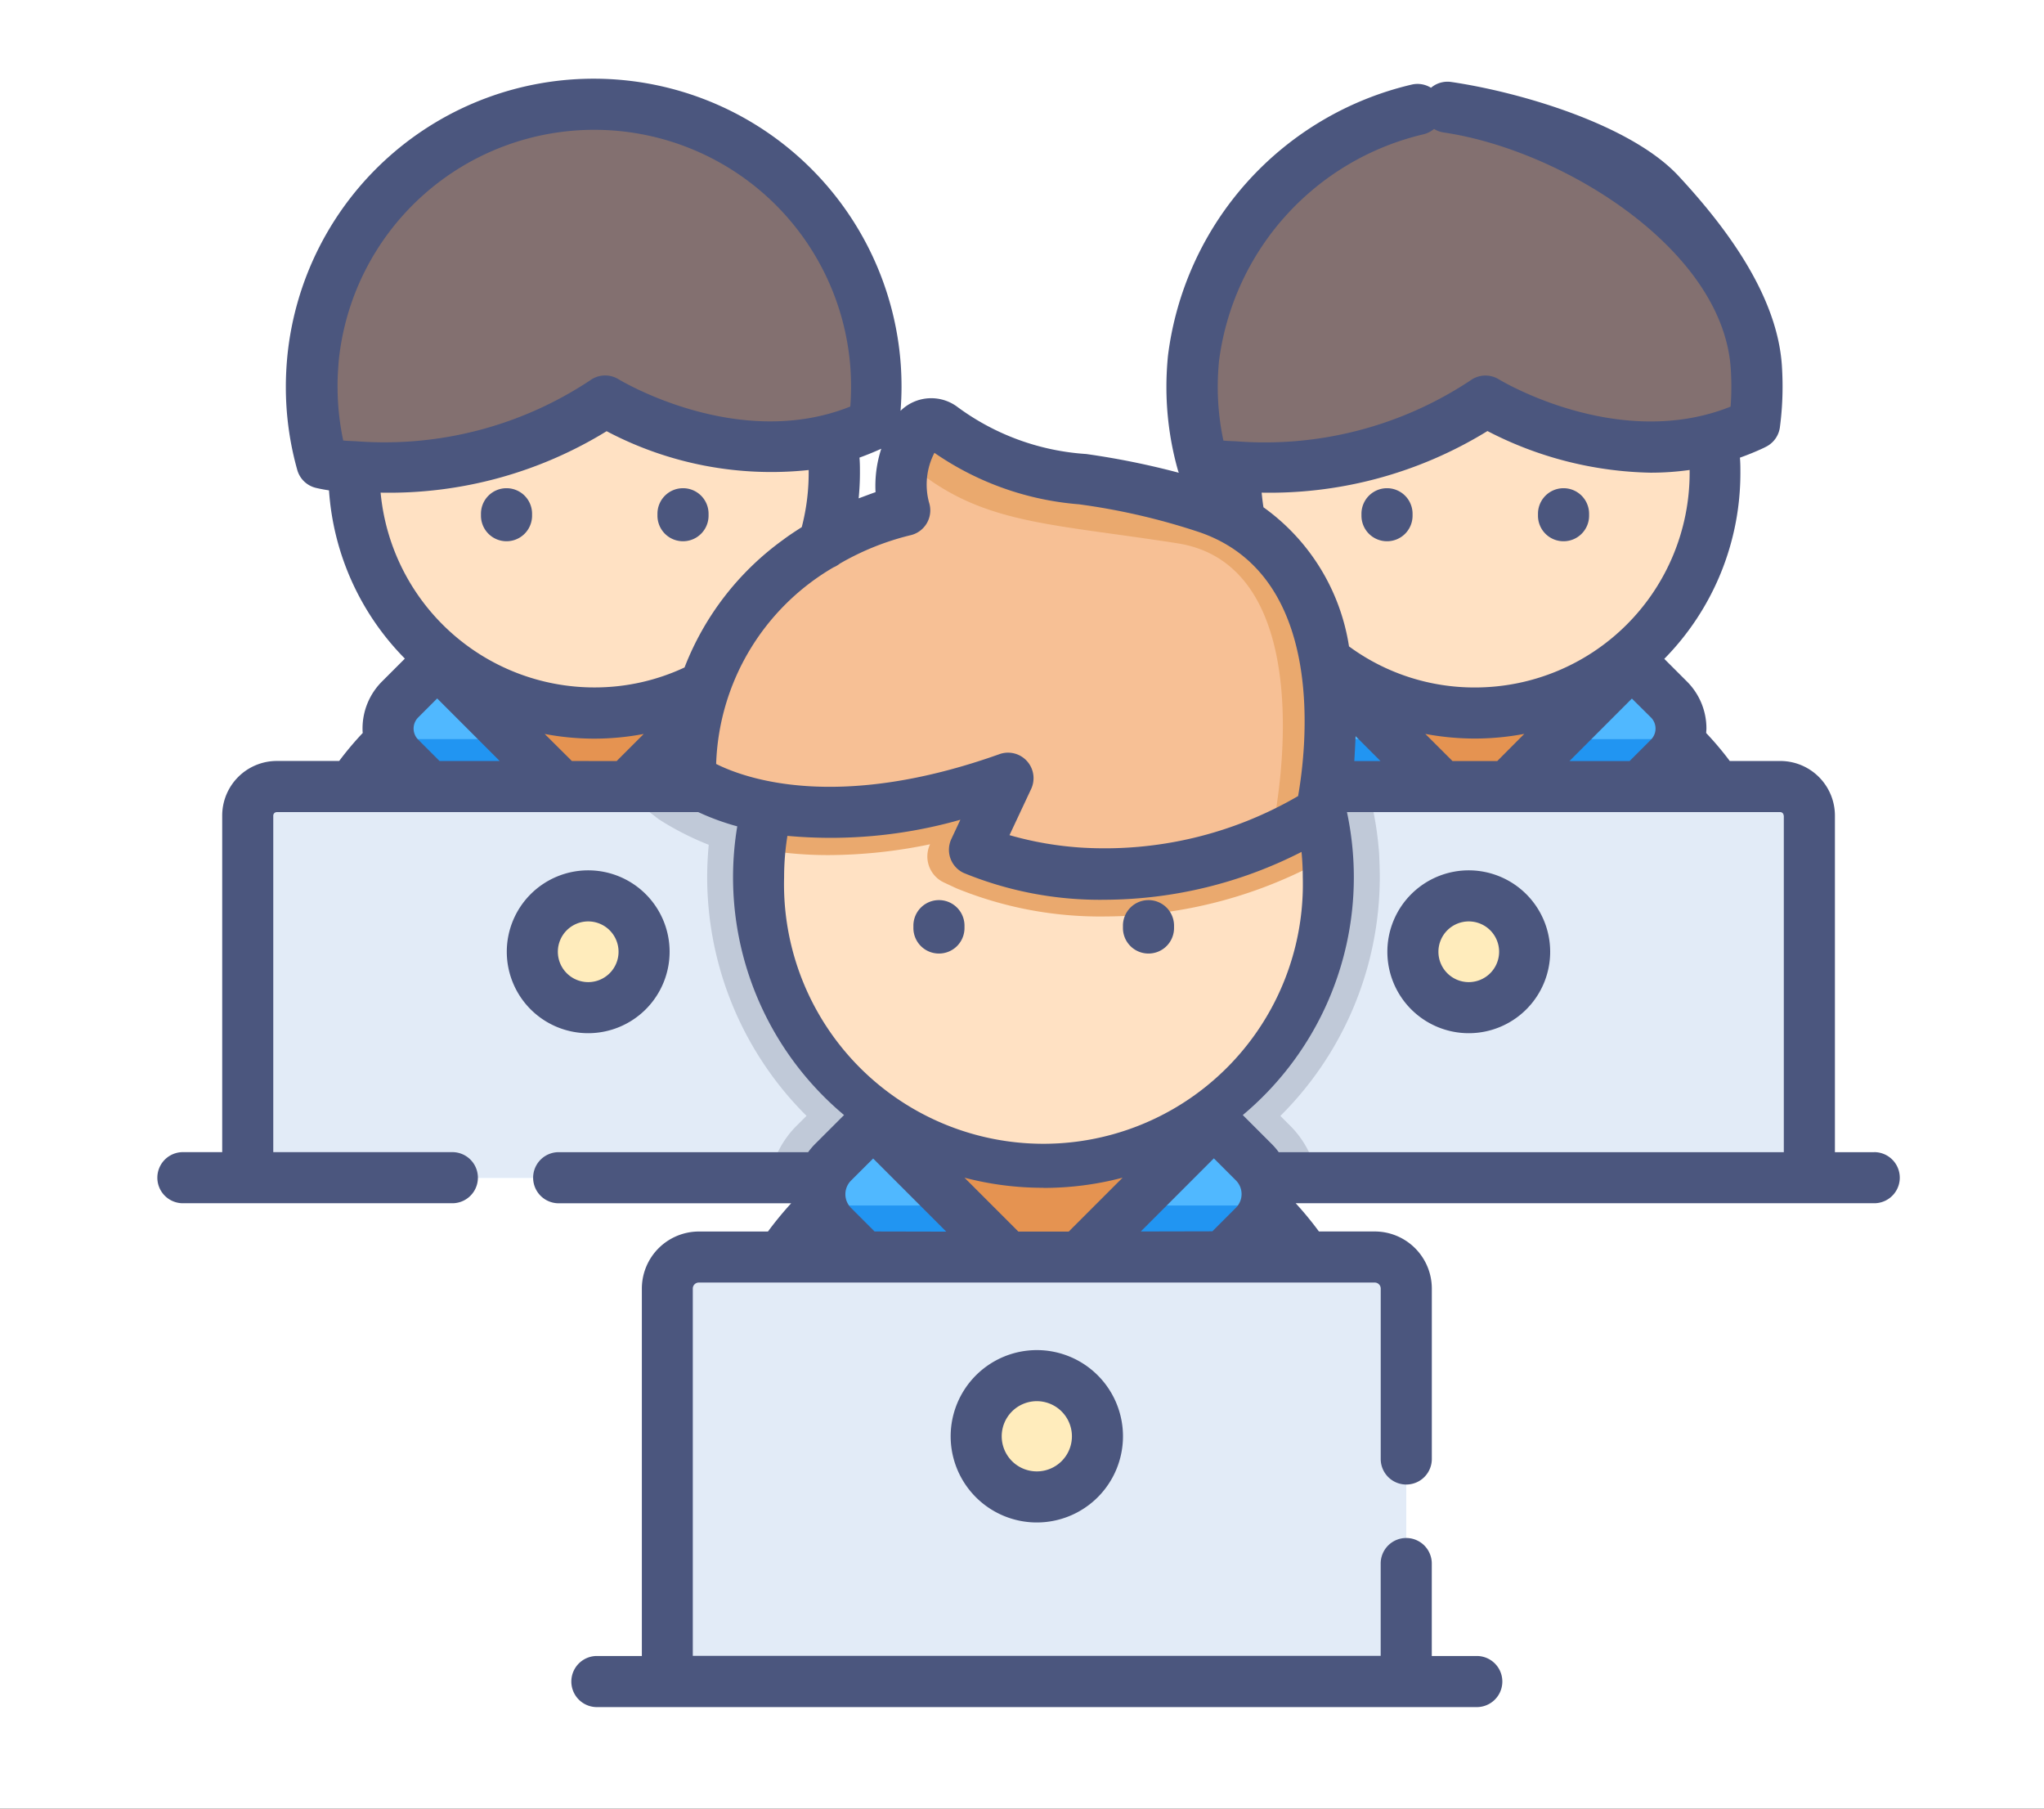
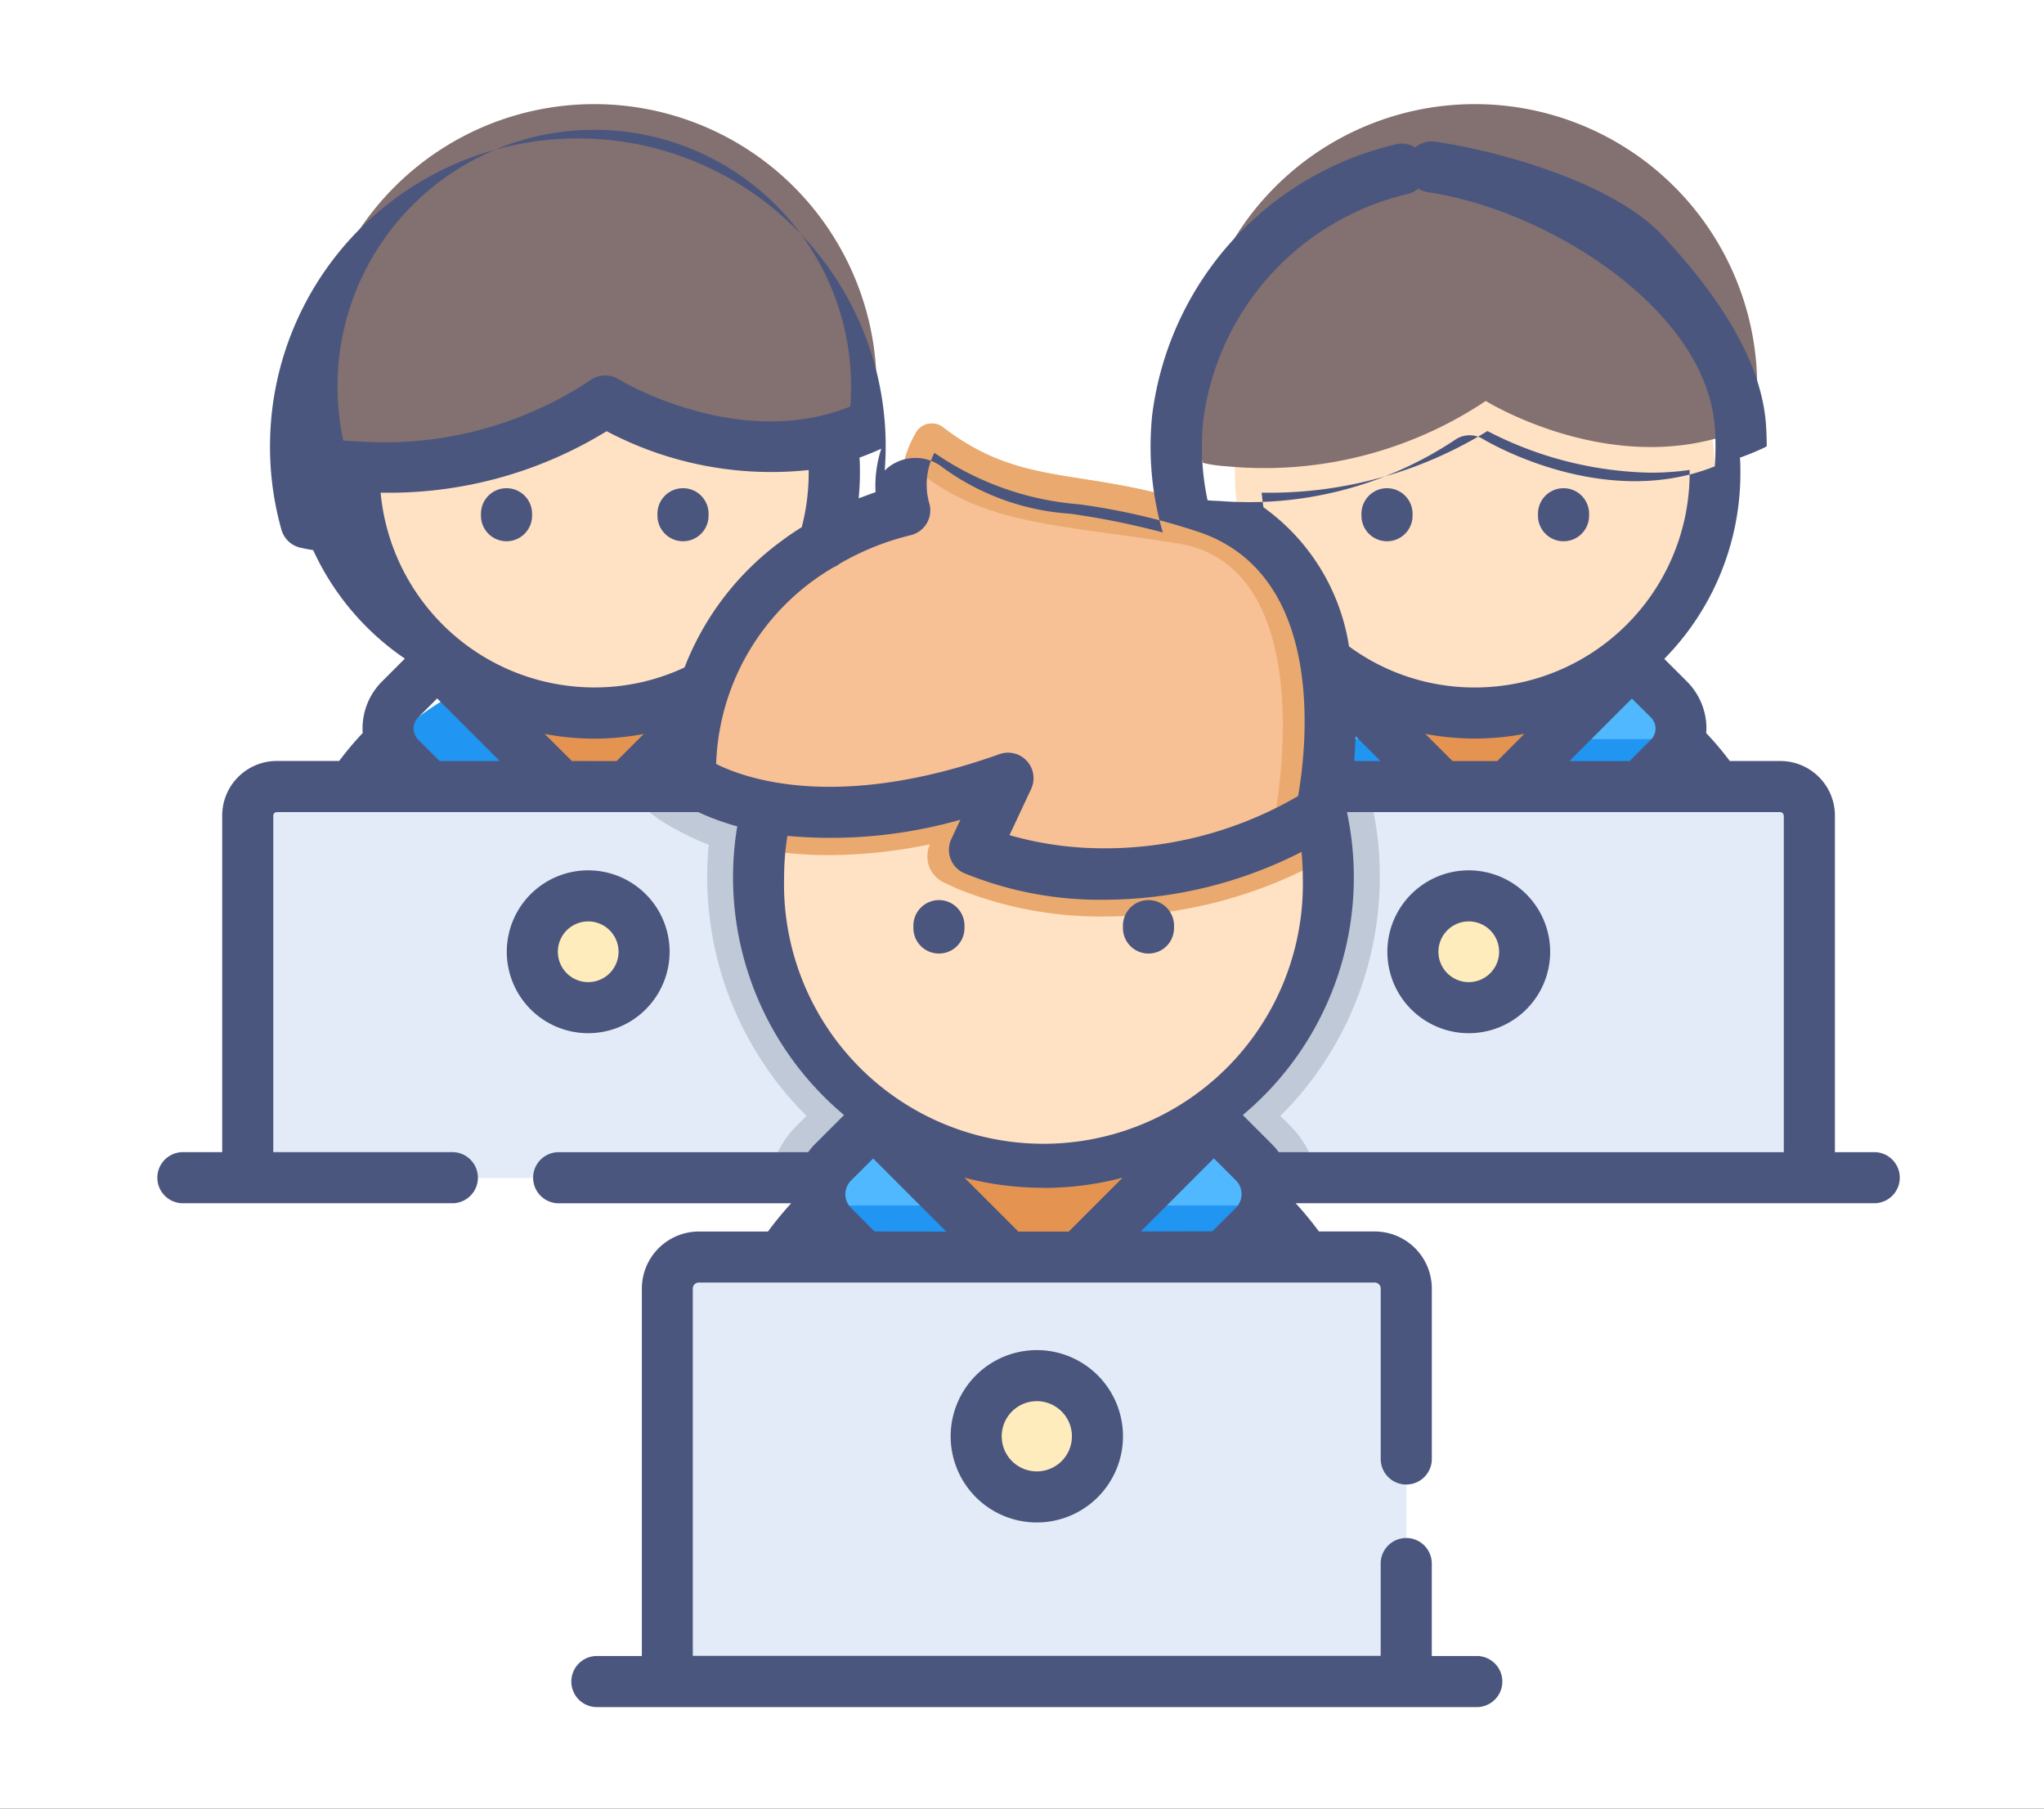
<svg xmlns="http://www.w3.org/2000/svg" width="52" height="46" viewBox="0 0 52 46">
  <rect x="0" y="0" width="52" height="46" fill="#333333" stroke="none" />
  <defs>
    <clipPath id="clip-Icons_30">
      <rect width="52" height="46" />
    </clipPath>
  </defs>
  <g id="Icons_30" data-name="Icons – 30" clip-path="url(#clip-Icons_30)">
    <rect width="52" height="46" fill="#fff" />
    <g id="teamwork" transform="translate(4 -14.833)">
      <path id="Path_30429" data-name="Path 30429" d="M316.192,194.549V199.9a.429.429,0,0,1-.429.429h-14a.429.429,0,0,1-.429-.429v-5.351a7.429,7.429,0,0,1,12.684-5.254,7.272,7.272,0,0,1,.647.739A7.393,7.393,0,0,1,316.192,194.549Z" transform="translate(-275.242 -155.542)" fill="#50b8ff" />
      <g id="Group_27307" data-name="Group 27307" transform="translate(27.619 31.577)">
        <path id="Path_30430" data-name="Path 30430" d="M389.423,194.549V199.9a.429.429,0,0,1-.429.429h-.549v-5.78a7.392,7.392,0,0,0-1.529-4.514,7.287,7.287,0,0,0-.647-.739,7.407,7.407,0,0,0-4.765-2.159c.161-.011.325-.017.489-.017a7.413,7.413,0,0,1,5.254,2.176,7.279,7.279,0,0,1,.647.739A7.393,7.393,0,0,1,389.423,194.549Z" transform="translate(-376.091 -187.119)" fill="#2195f2" />
        <path id="Path_30431" data-name="Path 30431" d="M330.793,190.034a1.99,1.99,0,0,1-.26.318l-3.268,3.269a.975.975,0,0,1-1.379,0l-.994-.994-.994.994a.975.975,0,0,1-1.379,0l-3.269-3.269a1.993,1.993,0,0,1-.26-.318,7.426,7.426,0,0,1,11.155-.739A7.287,7.287,0,0,1,330.793,190.034Z" transform="translate(-318.991 -187.119)" fill="#2195f2" />
      </g>
      <path id="Path_30432" data-name="Path 30432" d="M355.464,187.9l-3.318,3.319-3.318-3.318a7.441,7.441,0,0,1,6.636,0Z" transform="translate(-318.626 -155.542)" fill="#e59351" />
      <path id="Path_30433" data-name="Path 30433" d="M331.817,192.3l-1.344,1.344a.479.479,0,0,1-.678,0l-2.915-2.914a1.049,1.049,0,0,1,0-1.486l.941-.94,1.952,1.952Z" transform="translate(-298.296 -156.629)" fill="#50b8ff" />
      <path id="Path_30434" data-name="Path 30434" d="M330.134,210.851l2.044,2.044-1.344,1.344a.479.479,0,0,1-.678,0l-2.915-2.914a1.046,1.046,0,0,1-.273-.475Z" transform="translate(-298.658 -177.22)" fill="#2195f2" />
      <path id="Path_30435" data-name="Path 30435" d="M392.36,190.261a1.037,1.037,0,0,1-.273.475l-2.914,2.914a.479.479,0,0,1-.678,0l-1.344-1.344,2.044-2.044,1.952-1.952.94.94A1.049,1.049,0,0,1,392.36,190.261Z" transform="translate(-353.631 -156.629)" fill="#50b8ff" />
      <path id="Path_30436" data-name="Path 30436" d="M392.36,210.851a1.037,1.037,0,0,1-.273.475l-2.914,2.914a.479.479,0,0,1-.678,0l-1.344-1.344,2.044-2.044Z" transform="translate(-353.631 -177.22)" fill="#2195f2" />
      <path id="Path_30437" data-name="Path 30437" d="M302.668,225.532v9.208H285.347v-9.208a.739.739,0,0,1,.739-.739h15.843A.739.739,0,0,1,302.668,225.532Z" transform="translate(-260.641 -189.954)" fill="#e2ebf7" />
      <g id="Group_27308" data-name="Group 27308" transform="translate(24.706 34.839)">
        <path id="Path_30438" data-name="Path 30438" d="M290.148,305.27h-4.8v-1.087l2.176-2.175,1.946,1.947A2.443,2.443,0,0,1,290.148,305.27Z" transform="translate(-285.347 -295.323)" fill="#c0c9d8" />
        <path id="Path_30439" data-name="Path 30439" d="M291.743,227.1a8.565,8.565,0,0,1-4.708,7.64h-1.687v-9.208a.739.739,0,0,1,.739-.739h5.34a8.458,8.458,0,0,1,.3,1.714C291.735,226.7,291.743,226.9,291.743,227.1Z" transform="translate(-285.347 -224.793)" fill="#c0c9d8" />
      </g>
      <circle id="Ellipse_655" data-name="Ellipse 655" cx="1.422" cy="1.422" r="1.422" transform="translate(31.944 37.618)" fill="#ffecbc" />
      <path id="Path_30440" data-name="Path 30440" d="M328.9,68.262c0,.161-.006.322-.018.48a6.105,6.105,0,0,1-12.192-.48c0-.082,0-.162.005-.244,0-.121.013-.243.024-.362a6.105,6.105,0,0,1,12.166.181C328.9,67.976,328.9,68.119,328.9,68.262Z" transform="translate(-289.274 -41.399)" fill="#ffe1c3" />
      <path id="Path_30443" data-name="Path 30443" d="M318.56,31.513a7.126,7.126,0,0,1-.062.948l-.072.036c-3.3,1.539-6.771-.618-6.771-.618a10.148,10.148,0,0,1-6.6,1.661,3.45,3.45,0,0,1-.593-.086,7.133,7.133,0,0,1-.267-1.942c0-.241.013-.479.035-.713a7.183,7.183,0,0,1,14.313.212Q318.56,31.261,318.56,31.513Z" transform="translate(-277.857 -6.848)" fill="#837070" />
      <path id="Path_30444" data-name="Path 30444" d="M57.45,194.549V199.9a.429.429,0,0,1-.429.429h-14a.429.429,0,0,1-.429-.429v-5.351a7.429,7.429,0,0,1,12.684-5.254,7.281,7.281,0,0,1,.647.739A7.393,7.393,0,0,1,57.45,194.549Z" transform="translate(-38.902 -155.542)" fill="#50b8ff" />
      <g id="Group_27310" data-name="Group 27310" transform="translate(5.217 31.577)">
        <path id="Path_30445" data-name="Path 30445" d="M130.68,194.549V199.9a.429.429,0,0,1-.429.429H129.7v-5.78a7.392,7.392,0,0,0-1.529-4.514,7.29,7.29,0,0,0-.647-.739,7.407,7.407,0,0,0-4.765-2.159c.161-.011.325-.017.489-.017a7.413,7.413,0,0,1,5.254,2.176,7.283,7.283,0,0,1,.647.739A7.393,7.393,0,0,1,130.68,194.549Z" transform="translate(-117.349 -187.119)" fill="#2195f2" />
        <path id="Path_30446" data-name="Path 30446" d="M72.052,190.034a1.991,1.991,0,0,1-.26.318l-3.268,3.269a.975.975,0,0,1-1.379,0l-.994-.994-.994.994a.975.975,0,0,1-1.379,0l-3.269-3.269a1.99,1.99,0,0,1-.26-.318,7.426,7.426,0,0,1,11.155-.739A7.3,7.3,0,0,1,72.052,190.034Z" transform="translate(-60.25 -187.119)" fill="#2195f2" />
      </g>
      <path id="Path_30447" data-name="Path 30447" d="M96.722,187.9,93.4,191.218,90.086,187.9a7.441,7.441,0,0,1,6.636,0Z" transform="translate(-82.286 -155.542)" fill="#e59351" />
-       <path id="Path_30448" data-name="Path 30448" d="M73.075,192.3l-1.344,1.344a.479.479,0,0,1-.678,0l-2.915-2.914a1.049,1.049,0,0,1,0-1.486l.941-.94,1.952,1.952Z" transform="translate(-61.957 -156.629)" fill="#50b8ff" />
      <path id="Path_30449" data-name="Path 30449" d="M71.394,210.851l2.044,2.044-1.344,1.344a.479.479,0,0,1-.678,0L68.5,211.326a1.046,1.046,0,0,1-.274-.475Z" transform="translate(-62.32 -177.22)" fill="#2195f2" />
      <path id="Path_30450" data-name="Path 30450" d="M133.619,190.261a1.037,1.037,0,0,1-.273.475l-2.914,2.914a.479.479,0,0,1-.678,0L128.41,192.3l2.044-2.044,1.952-1.952.94.94A1.049,1.049,0,0,1,133.619,190.261Z" transform="translate(-117.292 -156.629)" fill="#50b8ff" />
      <path id="Path_30451" data-name="Path 30451" d="M133.619,210.851a1.038,1.038,0,0,1-.273.475l-2.914,2.914a.479.479,0,0,1-.678,0L128.41,212.9l2.044-2.044Z" transform="translate(-117.292 -177.22)" fill="#2195f2" />
      <path id="Path_30452" data-name="Path 30452" d="M43.922,225.532v9.208H26.6v-9.208a.739.739,0,0,1,.739-.739H43.182A.739.739,0,0,1,43.922,225.532Z" transform="translate(-24.297 -189.954)" fill="#e2ebf7" />
      <g id="Group_27311" data-name="Group 27311" transform="translate(12.242 34.839)">
        <path id="Path_30453" data-name="Path 30453" d="M182.6,302.017l1.416,1.416v1.845H179.97a2.448,2.448,0,0,1,.679-1.316Z" transform="translate(-176.63 -295.331)" fill="#c0c9d8" />
        <path id="Path_30454" data-name="Path 30454" d="M148.776,225.532v1.77l-.578-.27.218-.465a12.674,12.674,0,0,1-2.176.2h0a7.294,7.294,0,0,1-4.332-1.145l-.185-.142a.846.846,0,0,1-.33-.683h6.644A.739.739,0,0,1,148.776,225.532Z" transform="translate(-141.393 -224.793)" fill="#c0c9d8" />
        <path id="Path_30455" data-name="Path 30455" d="M167.2,225.532v9.208h-.929a8.565,8.565,0,0,1-4.708-7.64c0-.279.014-.565.042-.847a8.44,8.44,0,0,1,.274-1.461h4.581A.739.739,0,0,1,167.2,225.532Z" transform="translate(-159.814 -224.793)" fill="#c0c9d8" />
      </g>
      <circle id="Ellipse_656" data-name="Ellipse 656" cx="1.422" cy="1.422" r="1.422" transform="translate(9.542 37.618)" fill="#ffecbc" />
      <path id="Path_30456" data-name="Path 30456" d="M70.159,68.26c0,.064,0,.127,0,.19,0,.1-.008.194-.017.29a6.1,6.1,0,0,1-12.191-.48,6.027,6.027,0,0,1,.031-.606,6.105,6.105,0,0,1,12.166.181C70.154,67.974,70.159,68.117,70.159,68.26Z" transform="translate(-52.931 -41.397)" fill="#ffe1c3" />
      <path id="Path_30459" data-name="Path 30459" d="M59.818,31.513a7.132,7.132,0,0,1-.062.948l-.072.036c-3.3,1.539-6.771-.618-6.771-.618a10.148,10.148,0,0,1-6.6,1.661,3.45,3.45,0,0,1-.593-.086,7.132,7.132,0,0,1-.267-1.942c0-.241.013-.479.035-.713a7.183,7.183,0,0,1,14.313.212Q59.818,31.261,59.818,31.513Z" transform="translate(-41.518 -6.848)" fill="#837070" />
      <path id="Path_30460" data-name="Path 30460" d="M183.388,330.17v5.807a.466.466,0,0,1-.466.466H167.728a.466.466,0,0,1-.466-.466V330.17a8.061,8.061,0,0,1,13.764-5.7,7.894,7.894,0,0,1,.7.8A8.021,8.021,0,0,1,183.388,330.17Z" transform="translate(-152.78 -278.844)" fill="#50b8ff" />
      <g id="Group_27313" data-name="Group 27313" transform="translate(16.141 43.264)">
        <path id="Path_30461" data-name="Path 30461" d="M262.851,330.169v5.807a.466.466,0,0,1-.466.466h-.6v-6.272a8.021,8.021,0,0,0-1.659-4.9,7.89,7.89,0,0,0-.7-.8,8.037,8.037,0,0,0-5.17-2.343c.175-.012.352-.018.531-.018a8.043,8.043,0,0,1,5.7,2.361,7.894,7.894,0,0,1,.7.8A8.021,8.021,0,0,1,262.851,330.169Z" transform="translate(-248.385 -322.107)" fill="#2195f2" />
        <path id="Path_30462" data-name="Path 30462" d="M199.233,325.27a2.162,2.162,0,0,1-.282.345l-3.546,3.547a1.059,1.059,0,0,1-1.5,0l-1.079-1.079-1.078,1.079a1.059,1.059,0,0,1-1.5,0l-3.547-3.547a2.157,2.157,0,0,1-.282-.345,8.058,8.058,0,0,1,12.105-.8A7.908,7.908,0,0,1,199.233,325.27Z" transform="translate(-186.426 -322.107)" fill="#2195f2" />
      </g>
      <path id="Path_30463" data-name="Path 30463" d="M226,322.955l-3.6,3.6-3.6-3.6a8.075,8.075,0,0,1,7.2,0Z" transform="translate(-199.858 -278.844)" fill="#e59351" />
      <path id="Path_30464" data-name="Path 30464" d="M191.177,174.985a7.247,7.247,0,0,1-14.494,0c0-.243.012-.483.035-.719a7.248,7.248,0,0,1,14.442.215C191.172,174.647,191.177,174.816,191.177,174.985Z" transform="translate(-161.385 -137.839)" fill="#ffe1c3" />
      <path id="Path_30465" data-name="Path 30465" d="M191.535,174.48a11.588,11.588,0,0,1-5.652,1.5,9.666,9.666,0,0,1-3.791-.716l-.318-.148a.731.731,0,0,1-.353-.972h0a12.824,12.824,0,0,1-2.572.275,9.691,9.691,0,0,1-1.757-.154,7.248,7.248,0,0,1,14.442.215Z" transform="translate(-161.76 -137.838)" fill="#eaa96e" />
      <path id="Path_30466" data-name="Path 30466" d="M156.554,127.181s2.561,1.968,8.088,0L163.789,129a9.889,9.889,0,0,0,8.813-.951s1.474-6.252-2.882-7.741c-3.181-1.088-4.644-.45-6.734-2.052a.465.465,0,0,0-.69.148,2.519,2.519,0,0,0-.28,1.965A7.04,7.04,0,0,0,156.554,127.181Z" transform="translate(-142.999 -92.556)" fill="#f7c095" />
      <path id="Path_30467" data-name="Path 30467" d="M230.183,128.054a11.912,11.912,0,0,1-1.272.657c.571-2.774.619-7.027-2.372-7.5-3.431-.537-5.1-.479-6.946-2.12a3.25,3.25,0,0,1,.283-.685.466.466,0,0,1,.691-.15c2.09,1.6,3.553.964,6.735,2.052C231.658,121.8,230.183,128.054,230.183,128.054Z" transform="translate(-200.58 -92.559)" fill="#eaa96e" />
      <path id="Path_30468" data-name="Path 30468" d="M200.343,327.733l-1.459,1.459a.52.52,0,0,1-.736,0l-3.163-3.162a1.138,1.138,0,0,1,0-1.612l1.021-1.021,2.118,2.118Z" transform="translate(-177.798 -280.021)" fill="#50b8ff" />
      <path id="Path_30469" data-name="Path 30469" d="M198.518,347.858l2.218,2.218-1.459,1.459a.52.52,0,0,1-.736,0l-3.163-3.162a1.135,1.135,0,0,1-.3-.515h3.436Z" transform="translate(-178.191 -302.364)" fill="#2195f2" />
      <path id="Path_30470" data-name="Path 30470" d="M266.042,325.517a1.127,1.127,0,0,1-.3.515l-3.162,3.162a.52.52,0,0,1-.736,0l-1.459-1.459,2.218-2.218,2.118-2.118,1.021,1.021A1.138,1.138,0,0,1,266.042,325.517Z" transform="translate(-237.844 -280.023)" fill="#50b8ff" />
      <path id="Path_30471" data-name="Path 30471" d="M266.042,347.859a1.126,1.126,0,0,1-.3.515l-3.162,3.162a.52.52,0,0,1-.736,0l-1.459-1.459,2.218-2.218h3.434Z" transform="translate(-237.844 -302.365)" fill="#2195f2" />
      <path id="Path_30472" data-name="Path 30472" d="M168.707,363.785v9.993h-18.8v-9.993a.8.8,0,0,1,.8-.8h17.192A.8.8,0,0,1,168.707,363.785Z" transform="translate(-136.931 -316.18)" fill="#e2ebf7" />
      <circle id="Ellipse_657" data-name="Ellipse 657" cx="1.543" cy="1.543" r="1.543" transform="translate(20.834 49.82)" fill="#ffecbc" />
      <path id="Path_30473" data-name="Path 30473" d="M363.52,249.395a2.071,2.071,0,1,0,2.071,2.071A2.073,2.073,0,0,0,363.52,249.395Zm0,2.843a.772.772,0,1,1,.772-.772A.773.773,0,0,1,363.52,252.238Z" transform="translate(-330.154 -212.426)" fill="#4b567e" />
-       <path id="Path_30474" data-name="Path 30474" d="M43.681,44.137h-1v-8.56a1.39,1.39,0,0,0-1.389-1.389H40.006a8.127,8.127,0,0,0-.6-.711c0-.038.006-.077.006-.115a1.686,1.686,0,0,0-.5-1.2l-.572-.572a6.731,6.731,0,0,0,1.936-4.727c0-.131,0-.261-.012-.39.194-.069.388-.147.582-.237.034-.016.067-.032.1-.05a.649.649,0,0,0,.335-.485,7.831,7.831,0,0,0,.068-1.034c0-.182-.006-.364-.018-.545-.122-1.779-1.414-3.507-2.63-4.815s-4.031-2.132-5.782-2.389a.649.649,0,0,0-.188,1.285c3.013.442,7.1,2.968,7.3,6.006.01.15.015.3.015.458,0,.17-.006.34-.019.508-2.86,1.144-5.864-.675-5.894-.693a.65.65,0,0,0-.728.029,9.466,9.466,0,0,1-5.971,1.545h-.01l-.2-.009-.1-.008a6.533,6.533,0,0,1-.144-1.371c0-.21.011-.429.032-.649a6.815,6.815,0,0,1,5.2-5.77.649.649,0,0,0-.3-1.264,8.114,8.114,0,0,0-6.2,6.909c-.025.263-.038.523-.038.775a7.791,7.791,0,0,0,.291,2.118.637.637,0,0,0,.025.07,20.053,20.053,0,0,0-2.357-.477,6.182,6.182,0,0,1-3.266-1.19,1.111,1.111,0,0,0-1.457.092c.016-.2.025-.407.025-.613,0-.182-.006-.365-.018-.545a7.832,7.832,0,0,0-15.607-.23c-.025.263-.038.524-.038.775a7.788,7.788,0,0,0,.291,2.118.649.649,0,0,0,.476.455c.109.026.219.046.331.063A6.731,6.731,0,0,0,6.3,31.584l-.577.577a1.687,1.687,0,0,0-.5,1.2c0,.038,0,.076.006.113a8.164,8.164,0,0,0-.6.713H3.042a1.39,1.39,0,0,0-1.389,1.389v8.56h-1a.649.649,0,1,0,0,1.3H7.508a.649.649,0,1,0,0-1.3H2.952V35.578a.09.09,0,0,1,.09-.09H13.764a6.269,6.269,0,0,0,.992.362,7.888,7.888,0,0,0,2.717,7.343l-.745.744a1.789,1.789,0,0,0-.169.2H10.213a.649.649,0,1,0,0,1.3h5.915a8.792,8.792,0,0,0-.591.718H13.781a1.453,1.453,0,0,0-1.452,1.452v9.344H11.185a.649.649,0,0,0,0,1.3H33.57a.649.649,0,0,0,0-1.3H32.425V54.6a.649.649,0,1,0-1.3,0v2.348h-17.5V47.606a.153.153,0,0,1,.153-.153H30.973a.153.153,0,0,1,.153.153V51.94a.649.649,0,0,0,1.3,0V47.606a1.453,1.453,0,0,0-1.452-1.452H29.554a8.755,8.755,0,0,0-.591-.718H43.681a.649.649,0,1,0,0-1.3Zm-2.3-8.56v8.56H28.531a1.788,1.788,0,0,0-.17-.2l-.744-.744a7.884,7.884,0,0,0,2.825-6.048,7.967,7.967,0,0,0-.174-1.653v-.005H41.287A.09.09,0,0,1,41.377,35.578ZM25.022,46.154l1.859-1.86.562.562a.492.492,0,0,1,0,.694l-.6.6ZM38,33.647l-.542.542h-1.53L37.516,32.6,38,33.08a.4.4,0,0,1,0,.566Zm-3.909.542H32.952l-.691-.69a6.843,6.843,0,0,0,1.264.118,6.763,6.763,0,0,0,1.254-.119Zm-3.6-.629.629.629h-.666C30.465,33.993,30.478,33.782,30.486,33.56Zm3.35-7.764a9.379,9.379,0,0,0,4.151,1.059,7.129,7.129,0,0,0,.993-.069c0,.025,0,.051,0,.076a5.462,5.462,0,0,1-5.456,5.456,5.389,5.389,0,0,1-3.21-1.045,5.35,5.35,0,0,0-2.176-3.538c-.02-.123-.034-.247-.046-.372A10.568,10.568,0,0,0,33.835,25.8ZM19.149,28.449a.649.649,0,0,0,.486-.836,1.756,1.756,0,0,1,.137-1.263,7.5,7.5,0,0,0,3.676,1.309,16.729,16.729,0,0,1,3.064.709c3.274,1.12,2.713,5.574,2.512,6.712a9.773,9.773,0,0,1-5.512,1.311,8.63,8.63,0,0,1-1.83-.317l.55-1.173a.649.649,0,0,0-.806-.887c-4.1,1.461-6.45.628-7.207.249a6.016,6.016,0,0,1,2.985-5,.649.649,0,0,0,.161-.095A6.775,6.775,0,0,1,19.149,28.449Zm-8.6,5.739L9.857,33.5a6.713,6.713,0,0,0,2.52,0l-.69.69Zm-3.367,0-.542-.542a.4.4,0,0,1,0-.567l.482-.482,1.591,1.591Zm11.091-6.837c-.127.043-.272.1-.428.157.02-.214.032-.43.032-.647,0-.13,0-.26-.012-.389q.277-.1.555-.226A3.043,3.043,0,0,0,18.274,27.352Zm-1.7-.565c0,.025,0,.05,0,.075a5.466,5.466,0,0,1-.176,1.379c-.155.1-.312.2-.47.319a7.215,7.215,0,0,0-2.512,3.25,5.389,5.389,0,0,1-2.3.508,5.463,5.463,0,0,1-5.432-4.954A10.571,10.571,0,0,0,11.433,25.8,8.968,8.968,0,0,0,16.577,26.787ZM4.617,24.016a6.534,6.534,0,0,1,13.019.191c.01.15.015.3.015.458,0,.171-.006.341-.019.508-2.86,1.144-5.864-.675-5.894-.693a.65.65,0,0,0-.728.029,9.467,9.467,0,0,1-5.971,1.545H5.021l-.189-.009-.1-.008a6.539,6.539,0,0,1-.144-1.371C4.585,24.456,4.6,24.237,4.617,24.016Zm11.331,13.13a6.645,6.645,0,0,1,.084-1.054,12.043,12.043,0,0,0,4.4-.41l-.229.489a.649.649,0,0,0,.313.864,9.122,9.122,0,0,0,3.609.682A11.076,11.076,0,0,0,29.111,36.5c.021.213.032.428.032.642a6.6,6.6,0,1,1-13.195,0Zm6.6,7.9a7.879,7.879,0,0,0,2.011-.26l-1.371,1.371h-1.28l-1.371-1.371A7.881,7.881,0,0,0,22.545,45.043ZM18.25,46.154l-.6-.6a.492.492,0,0,1,0-.694l.563-.562,1.86,1.86Z" transform="translate(0 0)" fill="#4b567e" />
+       <path id="Path_30474" data-name="Path 30474" d="M43.681,44.137h-1v-8.56a1.39,1.39,0,0,0-1.389-1.389H40.006a8.127,8.127,0,0,0-.6-.711c0-.038.006-.077.006-.115a1.686,1.686,0,0,0-.5-1.2l-.572-.572a6.731,6.731,0,0,0,1.936-4.727c0-.131,0-.261-.012-.39.194-.069.388-.147.582-.237.034-.016.067-.032.1-.05c0-.182-.006-.364-.018-.545-.122-1.779-1.414-3.507-2.63-4.815s-4.031-2.132-5.782-2.389a.649.649,0,0,0-.188,1.285c3.013.442,7.1,2.968,7.3,6.006.01.15.015.3.015.458,0,.17-.006.34-.019.508-2.86,1.144-5.864-.675-5.894-.693a.65.65,0,0,0-.728.029,9.466,9.466,0,0,1-5.971,1.545h-.01l-.2-.009-.1-.008a6.533,6.533,0,0,1-.144-1.371c0-.21.011-.429.032-.649a6.815,6.815,0,0,1,5.2-5.77.649.649,0,0,0-.3-1.264,8.114,8.114,0,0,0-6.2,6.909c-.025.263-.038.523-.038.775a7.791,7.791,0,0,0,.291,2.118.637.637,0,0,0,.025.07,20.053,20.053,0,0,0-2.357-.477,6.182,6.182,0,0,1-3.266-1.19,1.111,1.111,0,0,0-1.457.092c.016-.2.025-.407.025-.613,0-.182-.006-.365-.018-.545a7.832,7.832,0,0,0-15.607-.23c-.025.263-.038.524-.038.775a7.788,7.788,0,0,0,.291,2.118.649.649,0,0,0,.476.455c.109.026.219.046.331.063A6.731,6.731,0,0,0,6.3,31.584l-.577.577a1.687,1.687,0,0,0-.5,1.2c0,.038,0,.076.006.113a8.164,8.164,0,0,0-.6.713H3.042a1.39,1.39,0,0,0-1.389,1.389v8.56h-1a.649.649,0,1,0,0,1.3H7.508a.649.649,0,1,0,0-1.3H2.952V35.578a.09.09,0,0,1,.09-.09H13.764a6.269,6.269,0,0,0,.992.362,7.888,7.888,0,0,0,2.717,7.343l-.745.744a1.789,1.789,0,0,0-.169.2H10.213a.649.649,0,1,0,0,1.3h5.915a8.792,8.792,0,0,0-.591.718H13.781a1.453,1.453,0,0,0-1.452,1.452v9.344H11.185a.649.649,0,0,0,0,1.3H33.57a.649.649,0,0,0,0-1.3H32.425V54.6a.649.649,0,1,0-1.3,0v2.348h-17.5V47.606a.153.153,0,0,1,.153-.153H30.973a.153.153,0,0,1,.153.153V51.94a.649.649,0,0,0,1.3,0V47.606a1.453,1.453,0,0,0-1.452-1.452H29.554a8.755,8.755,0,0,0-.591-.718H43.681a.649.649,0,1,0,0-1.3Zm-2.3-8.56v8.56H28.531a1.788,1.788,0,0,0-.17-.2l-.744-.744a7.884,7.884,0,0,0,2.825-6.048,7.967,7.967,0,0,0-.174-1.653v-.005H41.287A.09.09,0,0,1,41.377,35.578ZM25.022,46.154l1.859-1.86.562.562a.492.492,0,0,1,0,.694l-.6.6ZM38,33.647l-.542.542h-1.53L37.516,32.6,38,33.08a.4.4,0,0,1,0,.566Zm-3.909.542H32.952l-.691-.69a6.843,6.843,0,0,0,1.264.118,6.763,6.763,0,0,0,1.254-.119Zm-3.6-.629.629.629h-.666C30.465,33.993,30.478,33.782,30.486,33.56Zm3.35-7.764a9.379,9.379,0,0,0,4.151,1.059,7.129,7.129,0,0,0,.993-.069c0,.025,0,.051,0,.076a5.462,5.462,0,0,1-5.456,5.456,5.389,5.389,0,0,1-3.21-1.045,5.35,5.35,0,0,0-2.176-3.538c-.02-.123-.034-.247-.046-.372A10.568,10.568,0,0,0,33.835,25.8ZM19.149,28.449a.649.649,0,0,0,.486-.836,1.756,1.756,0,0,1,.137-1.263,7.5,7.5,0,0,0,3.676,1.309,16.729,16.729,0,0,1,3.064.709c3.274,1.12,2.713,5.574,2.512,6.712a9.773,9.773,0,0,1-5.512,1.311,8.63,8.63,0,0,1-1.83-.317l.55-1.173a.649.649,0,0,0-.806-.887c-4.1,1.461-6.45.628-7.207.249a6.016,6.016,0,0,1,2.985-5,.649.649,0,0,0,.161-.095A6.775,6.775,0,0,1,19.149,28.449Zm-8.6,5.739L9.857,33.5a6.713,6.713,0,0,0,2.52,0l-.69.69Zm-3.367,0-.542-.542a.4.4,0,0,1,0-.567l.482-.482,1.591,1.591Zm11.091-6.837c-.127.043-.272.1-.428.157.02-.214.032-.43.032-.647,0-.13,0-.26-.012-.389q.277-.1.555-.226A3.043,3.043,0,0,0,18.274,27.352Zm-1.7-.565c0,.025,0,.05,0,.075a5.466,5.466,0,0,1-.176,1.379c-.155.1-.312.2-.47.319a7.215,7.215,0,0,0-2.512,3.25,5.389,5.389,0,0,1-2.3.508,5.463,5.463,0,0,1-5.432-4.954A10.571,10.571,0,0,0,11.433,25.8,8.968,8.968,0,0,0,16.577,26.787ZM4.617,24.016a6.534,6.534,0,0,1,13.019.191c.01.15.015.3.015.458,0,.171-.006.341-.019.508-2.86,1.144-5.864-.675-5.894-.693a.65.65,0,0,0-.728.029,9.467,9.467,0,0,1-5.971,1.545H5.021l-.189-.009-.1-.008a6.539,6.539,0,0,1-.144-1.371C4.585,24.456,4.6,24.237,4.617,24.016Zm11.331,13.13a6.645,6.645,0,0,1,.084-1.054,12.043,12.043,0,0,0,4.4-.41l-.229.489a.649.649,0,0,0,.313.864,9.122,9.122,0,0,0,3.609.682A11.076,11.076,0,0,0,29.111,36.5c.021.213.032.428.032.642a6.6,6.6,0,1,1-13.195,0Zm6.6,7.9a7.879,7.879,0,0,0,2.011-.26l-1.371,1.371h-1.28l-1.371-1.371A7.881,7.881,0,0,0,22.545,45.043ZM18.25,46.154l-.6-.6a.492.492,0,0,1,0-.694l.563-.562,1.86,1.86Z" transform="translate(0 0)" fill="#4b567e" />
      <path id="Path_30475" data-name="Path 30475" d="M354.511,138.49a.649.649,0,0,0,.649-.649v-.05a.649.649,0,1,0-1.3,0v.05A.649.649,0,0,0,354.511,138.49Z" transform="translate(-323.224 -109.891)" fill="#4b567e" />
      <path id="Path_30476" data-name="Path 30476" d="M406.378,138.49a.649.649,0,0,0,.649-.649v-.05a.649.649,0,1,0-1.3,0v.05A.649.649,0,0,0,406.378,138.49Z" transform="translate(-370.6 -109.891)" fill="#4b567e" />
      <path id="Path_30477" data-name="Path 30477" d="M106.85,251.466a2.071,2.071,0,1,0-2.071,2.071A2.073,2.073,0,0,0,106.85,251.466Zm-2.843,0a.772.772,0,1,1,.772.772A.773.773,0,0,1,104.007,251.466Z" transform="translate(-93.815 -212.426)" fill="#4b567e" />
      <path id="Path_30478" data-name="Path 30478" d="M95.769,137.141a.649.649,0,0,0-.649.649v.05a.649.649,0,0,0,1.3,0v-.05A.649.649,0,0,0,95.769,137.141Z" transform="translate(-86.884 -109.891)" fill="#4b567e" />
      <path id="Path_30479" data-name="Path 30479" d="M147.637,137.141a.649.649,0,0,0-.649.649v.05a.649.649,0,0,0,1.3,0v-.05A.649.649,0,0,0,147.637,137.141Z" transform="translate(-134.262 -109.891)" fill="#4b567e" />
      <path id="Path_30480" data-name="Path 30480" d="M222.855,259.509a.649.649,0,0,0,.649-.649V258.8a.649.649,0,1,0-1.3,0v.059A.649.649,0,0,0,222.855,259.509Z" transform="translate(-202.967 -220.424)" fill="#4b567e" />
      <path id="Path_30481" data-name="Path 30481" d="M284.425,259.509a.649.649,0,0,0,.649-.649V258.8a.649.649,0,1,0-1.3,0v.059A.649.649,0,0,0,284.425,259.509Z" transform="translate(-259.206 -220.424)" fill="#4b567e" />
      <path id="Path_30482" data-name="Path 30482" d="M233.137,392.516a2.192,2.192,0,1,0,2.192-2.192A2.194,2.194,0,0,0,233.137,392.516Zm3.085,0a.893.893,0,1,1-.893-.893A.894.894,0,0,1,236.222,392.516Z" transform="translate(-212.952 -341.153)" fill="#4b567e" />
    </g>
  </g>
</svg>